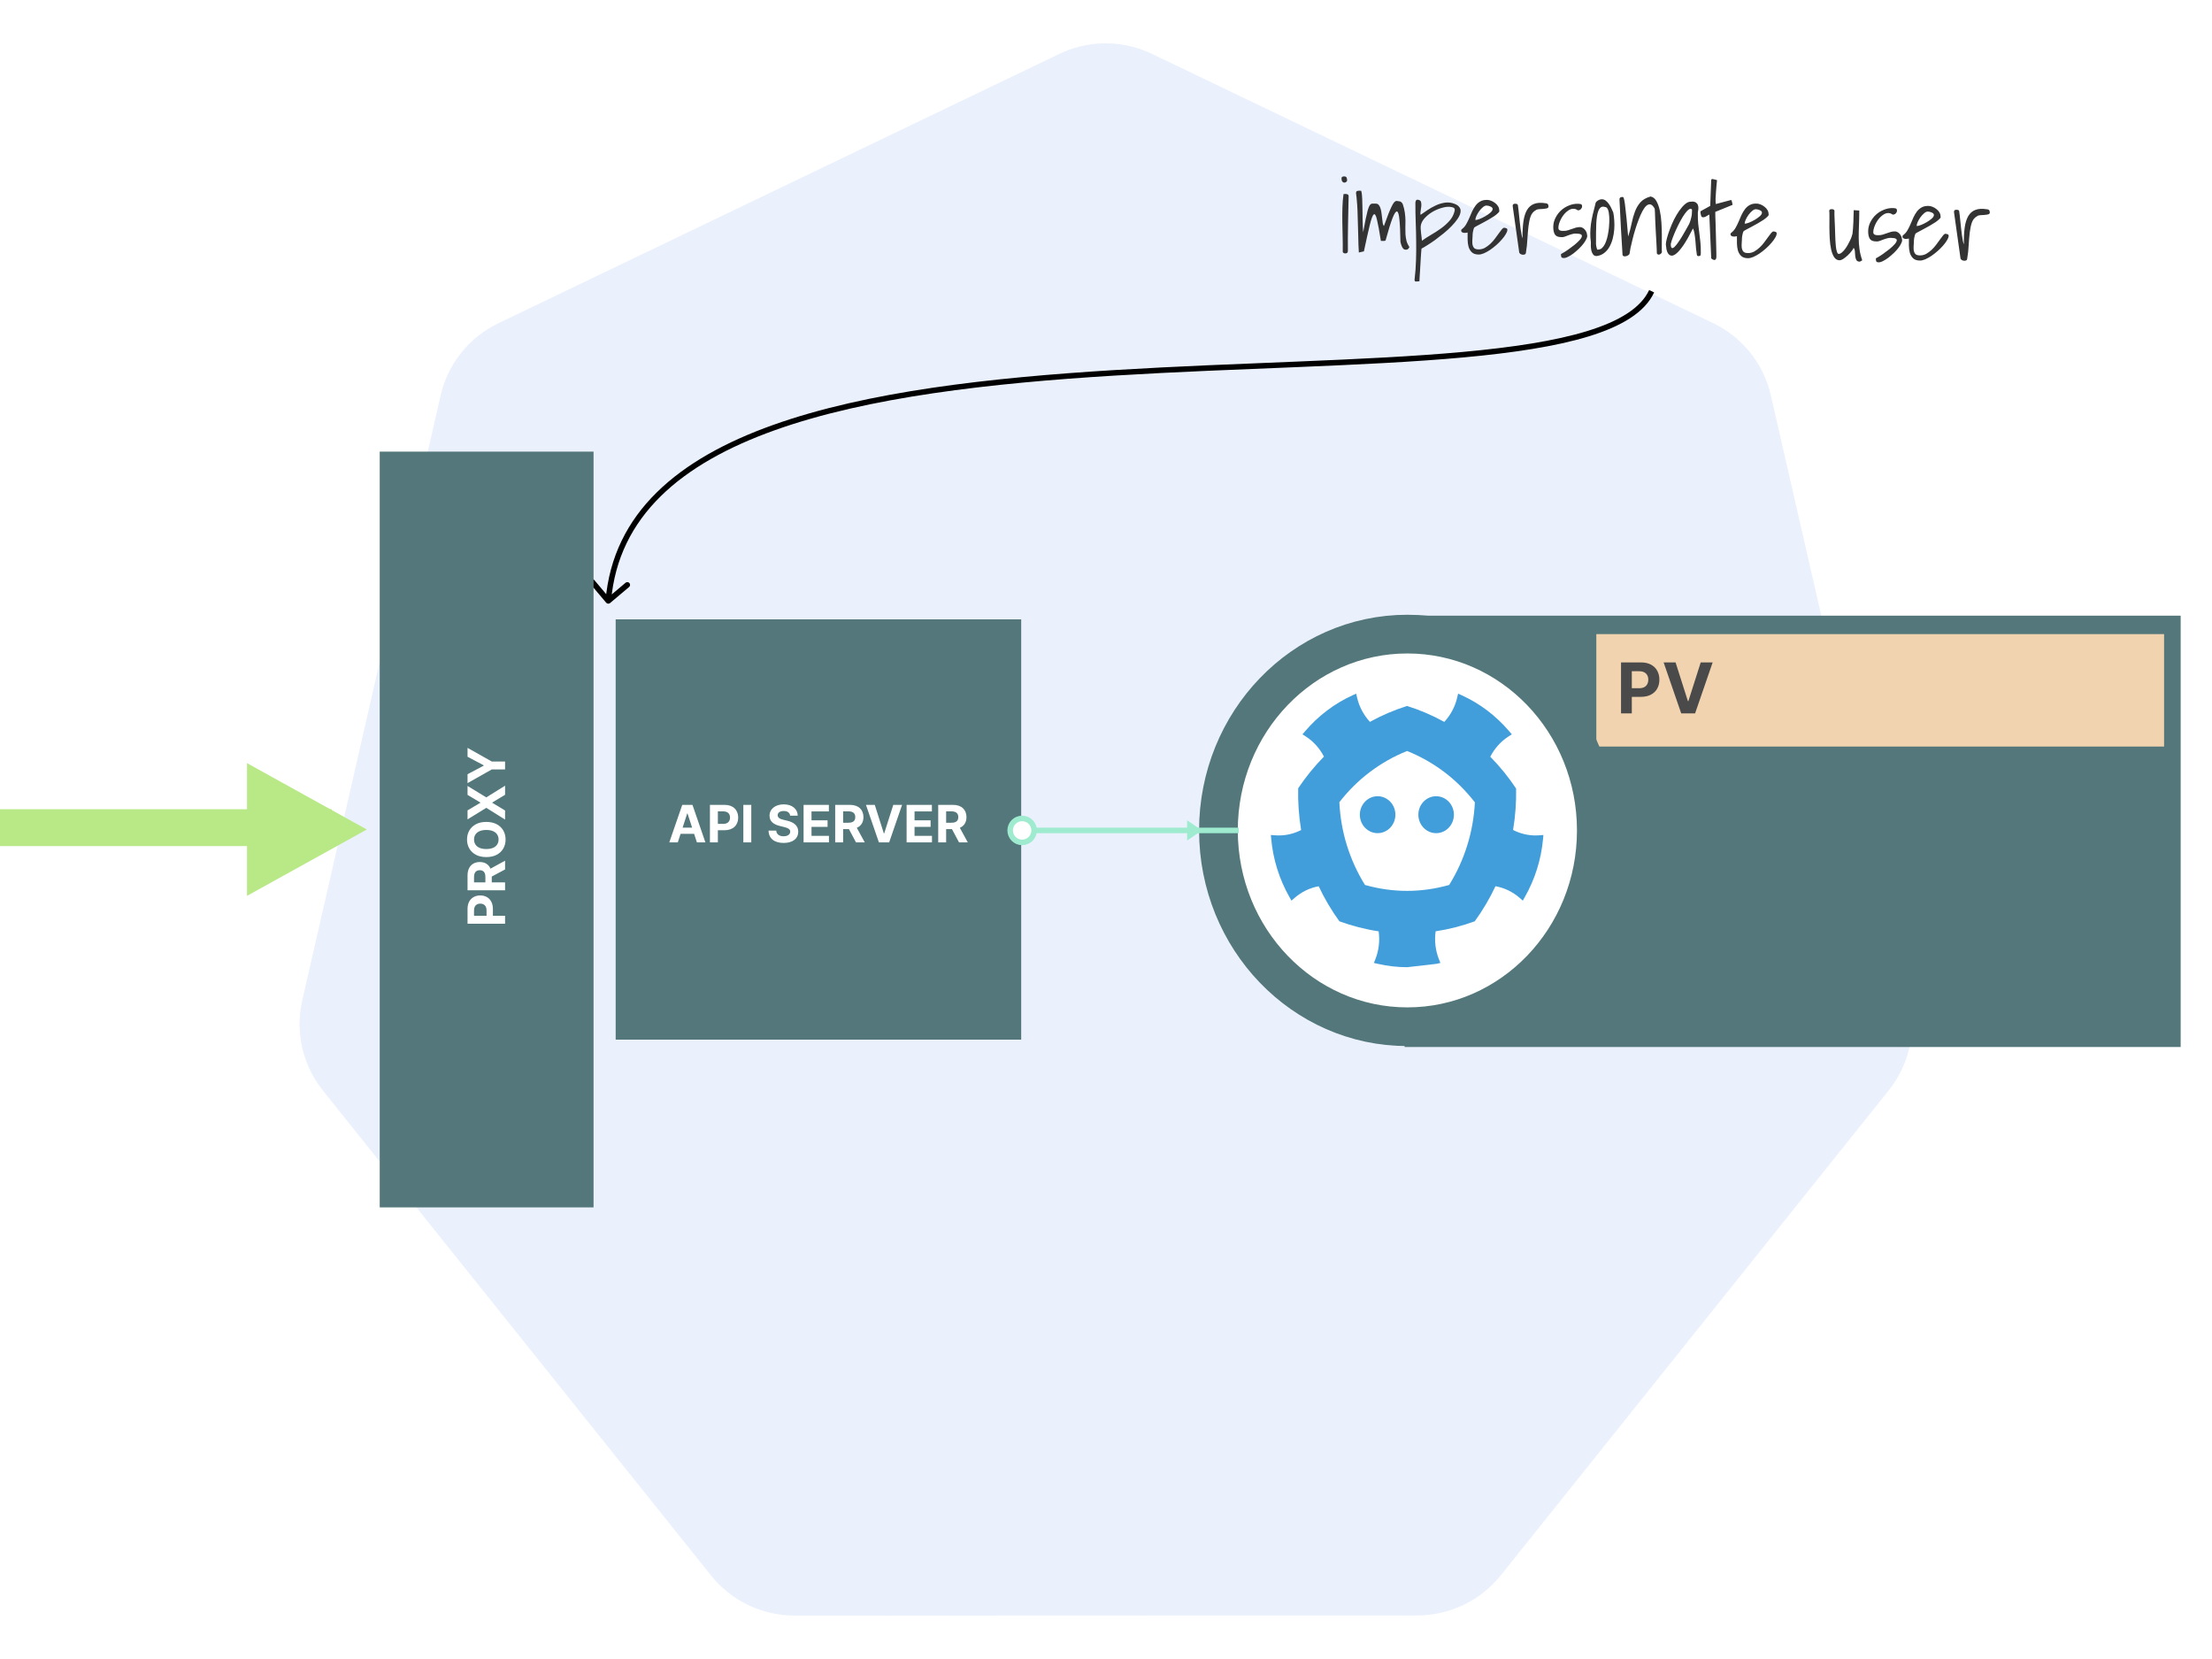
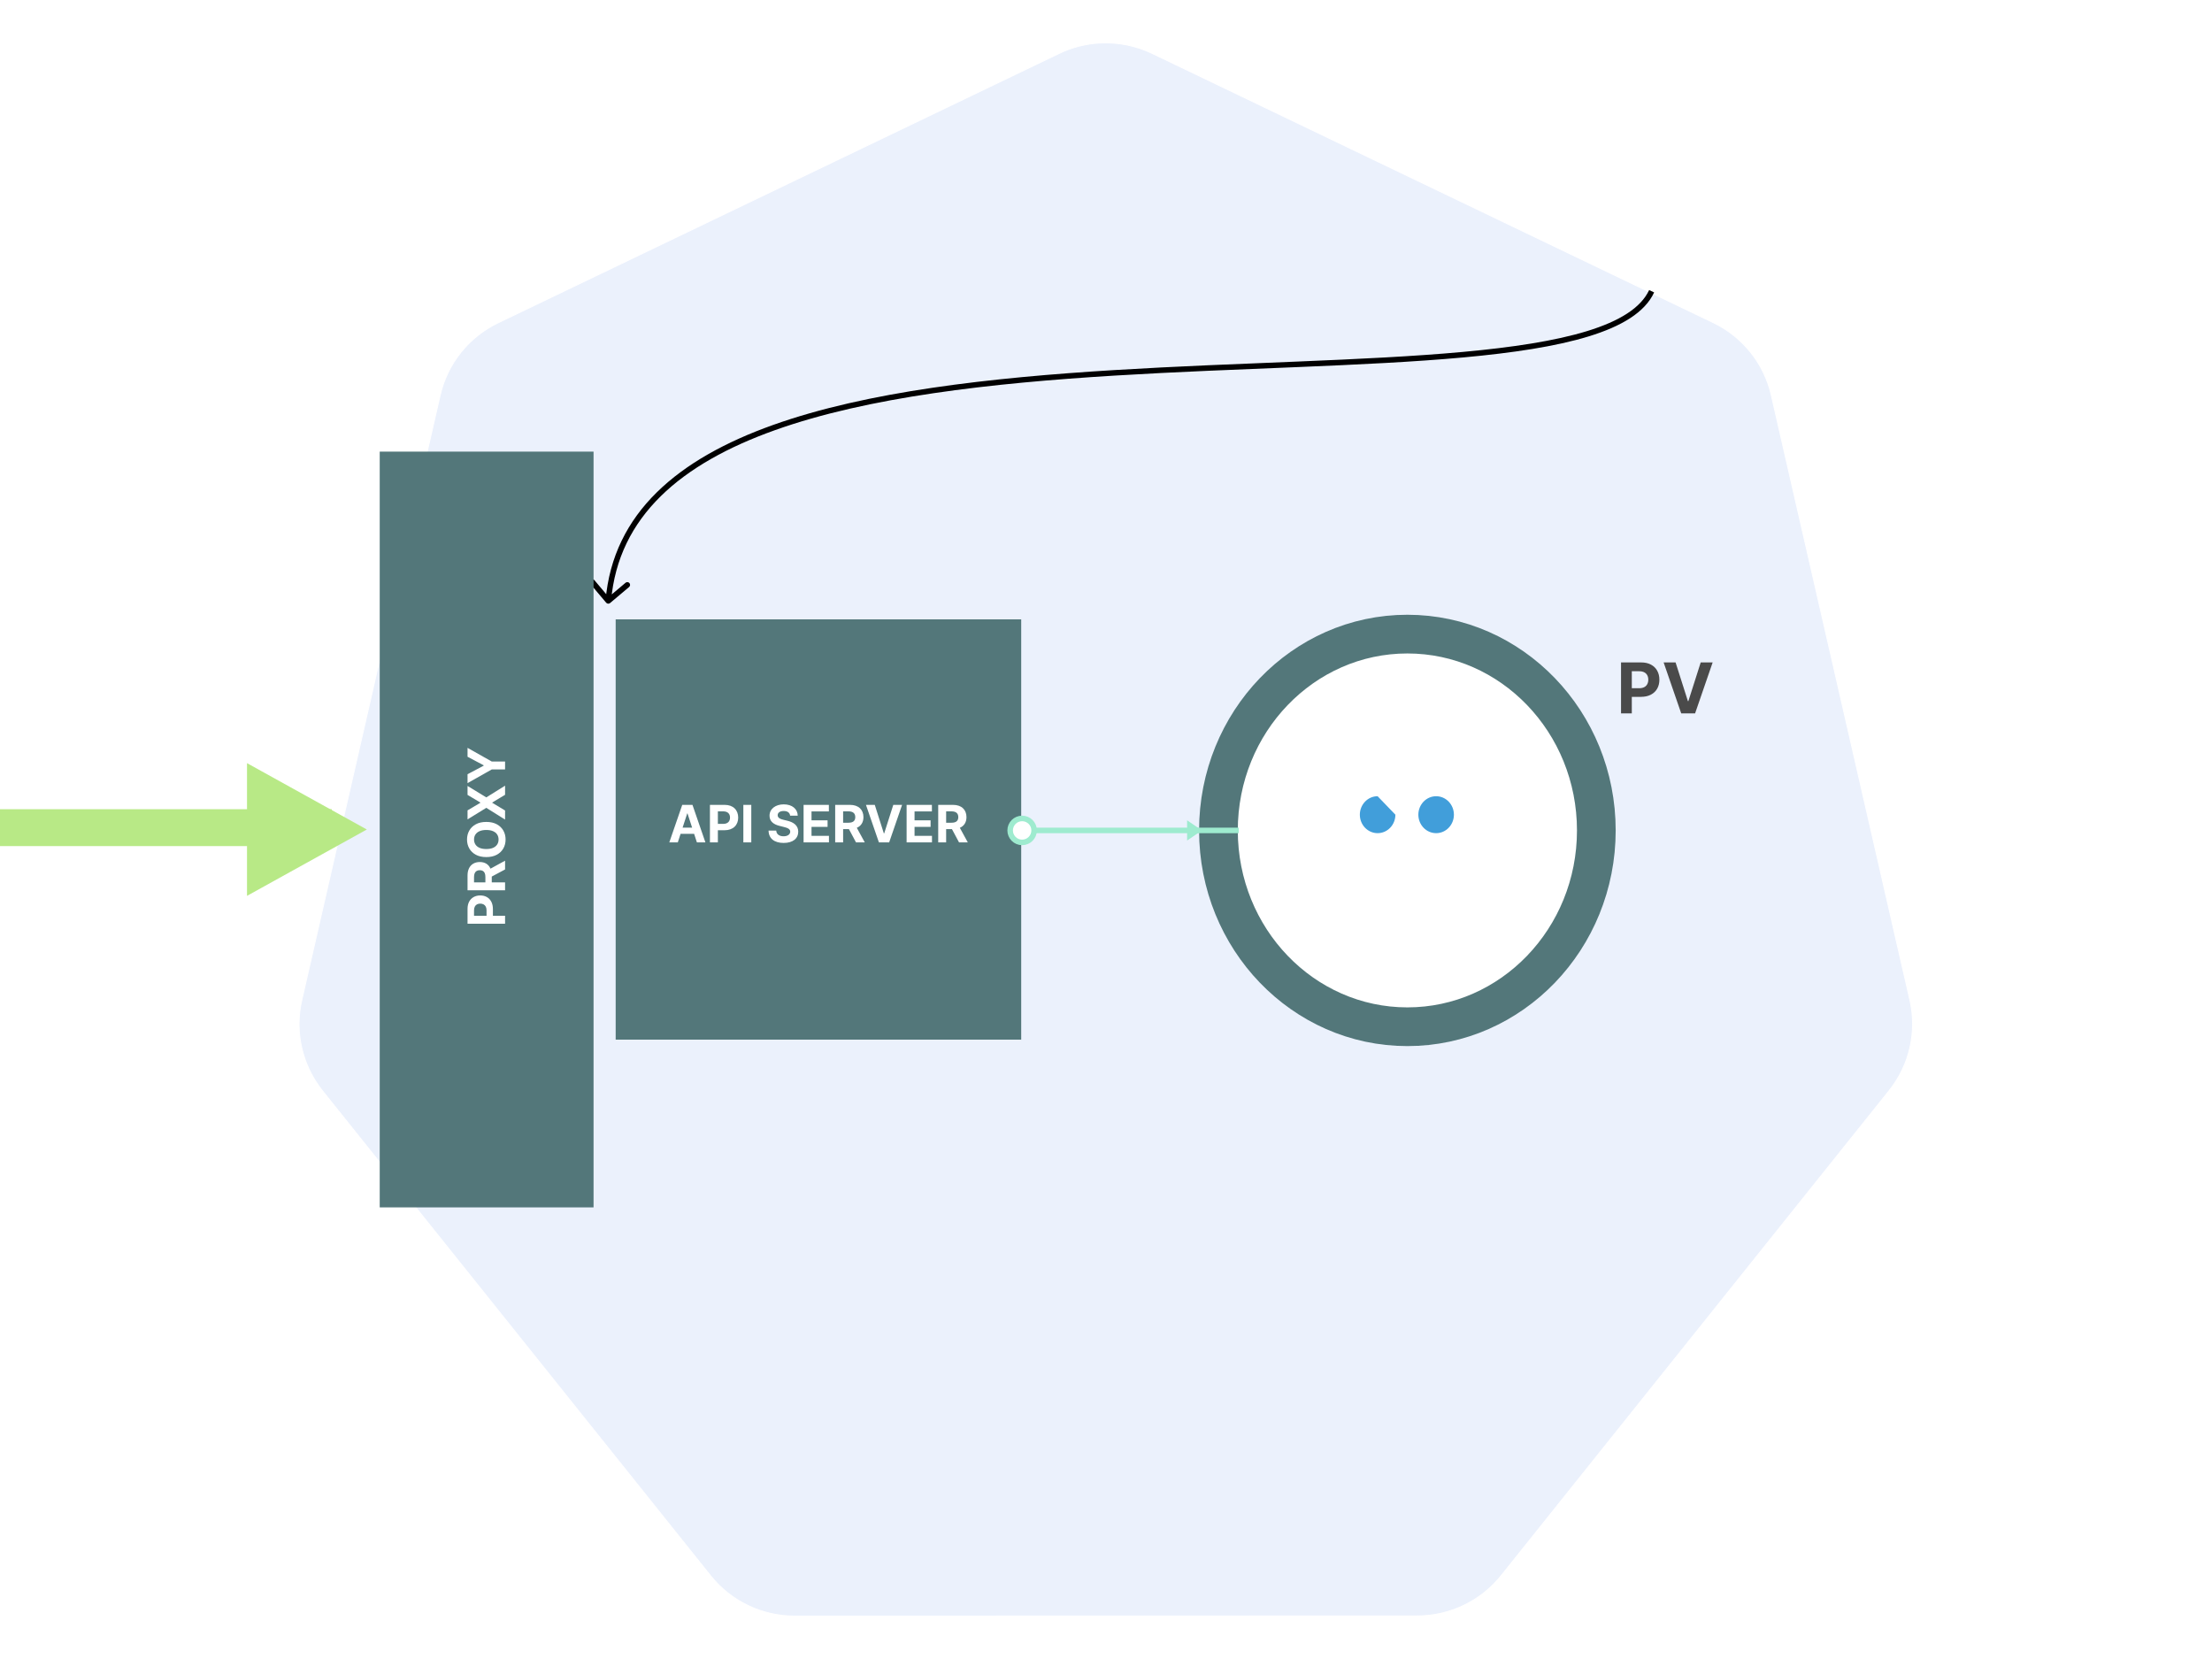
<svg xmlns="http://www.w3.org/2000/svg" width="1200" height="900" viewBox="0 0 1200 900" fill="none">
  <rect x="0" y="0" width="1200" height="900" fill="#808080" stroke="none" />
  <g id="807" clip-path="url(#clip0_3_5651)">
    <rect width="1200" height="900" fill="white" />
    <g id="Kubernetes background" opacity="0.1">
      <path id="path3055" d="M596.871 23.327C589.133 23.718 581.552 25.646 574.571 28.997L270.268 175.106C254.313 182.762 242.725 197.243 238.783 214.448L163.709 542.644C160.207 557.921 163.057 573.961 171.61 587.11C172.636 588.701 173.74 590.242 174.918 591.725L385.544 854.884C396.588 868.678 413.333 876.71 431.04 876.706L768.813 876.628C786.513 876.641 803.257 868.624 814.309 854.845L1024.86 591.647C1035.91 577.846 1040.05 559.78 1036.1 542.566L960.915 214.37C956.973 197.164 945.384 182.684 929.43 175.027L625.087 28.997C616.307 24.782 606.605 22.832 596.871 23.327Z" fill="#326CE5" stroke="white" stroke-width="0.5" />
    </g>
    <path id="Vector 531" d="M328.853 326.967C329.387 327.6 330.334 327.681 330.967 327.147L341.288 318.445C341.921 317.911 342.002 316.964 341.468 316.331C340.934 315.698 339.988 315.617 339.354 316.151L330.18 323.886L322.445 314.712C321.911 314.079 320.964 313.998 320.331 314.532C319.698 315.066 319.617 316.012 320.151 316.646L328.853 326.967ZM894.639 157.369C890.176 166.999 878.585 174.212 860.985 179.617C843.469 184.996 820.414 188.462 793.645 190.912C740.055 195.818 672.168 196.62 604.658 200.753C537.276 204.878 470.401 212.322 419.339 230.556C368.28 248.789 332.58 277.999 328.505 325.873L331.495 326.127C335.42 280.001 369.72 251.461 420.348 233.381C470.974 215.303 537.474 207.872 604.842 203.747C672.082 199.63 740.32 198.807 793.918 193.9C820.742 191.444 844.046 187.957 861.866 182.485C879.602 177.038 892.324 169.501 897.361 158.631L894.639 157.369Z" fill="black" />
    <rect id="Rectangle 243" x="206" y="245" width="116" height="410" fill="#53777A" />
    <path id="API SERVER" d="M274 501.107L253.636 501.107L253.636 493.073C253.636 491.528 253.931 490.213 254.521 489.126C255.105 488.038 255.917 487.21 256.957 486.64C257.991 486.063 259.185 485.775 260.537 485.775C261.889 485.775 263.082 486.066 264.116 486.65C265.151 487.233 265.956 488.078 266.533 489.185C267.109 490.286 267.398 491.618 267.398 493.182L267.398 498.303L263.947 498.303L263.947 493.878C263.947 493.05 263.805 492.367 263.52 491.83C263.228 491.287 262.827 490.882 262.317 490.617C261.8 490.345 261.206 490.209 260.537 490.209C259.861 490.209 259.271 490.345 258.767 490.617C258.257 490.882 257.862 491.287 257.584 491.83C257.299 492.374 257.156 493.063 257.156 493.898L257.156 496.802L274 496.802L274 501.107ZM274 482.978L253.636 482.978L253.636 474.944C253.636 473.406 253.911 472.094 254.462 471.007C255.005 469.913 255.777 469.081 256.778 468.511C257.773 467.934 258.943 467.646 260.288 467.646C261.641 467.646 262.804 467.937 263.778 468.521C264.746 469.104 265.489 469.949 266.006 471.056C266.523 472.157 266.781 473.489 266.781 475.053L266.781 480.433L263.321 480.433L263.321 475.749C263.321 474.927 263.208 474.245 262.983 473.701C262.758 473.158 262.42 472.753 261.969 472.488C261.518 472.216 260.958 472.08 260.288 472.08C259.612 472.08 259.042 472.216 258.578 472.488C258.114 472.753 257.763 473.161 257.524 473.711C257.279 474.255 257.156 474.941 257.156 475.769L257.156 478.673L274 478.673L274 482.978ZM264.733 471.981L274 466.92L274 471.673L264.733 476.624L264.733 471.981ZM263.818 445.89C266.039 445.89 267.928 446.311 269.486 447.153C271.044 447.988 272.233 449.128 273.055 450.573C273.871 452.012 274.278 453.629 274.278 455.426C274.278 457.235 273.867 458.859 273.045 460.298C272.223 461.736 271.034 462.873 269.476 463.708C267.918 464.543 266.032 464.961 263.818 464.961C261.598 464.961 259.708 464.543 258.151 463.708C256.593 462.873 255.406 461.736 254.591 460.298C253.769 458.859 253.358 457.235 253.358 455.426C253.358 453.629 253.769 452.012 254.591 450.573C255.406 449.128 256.593 447.988 258.151 447.153C259.708 446.311 261.598 445.89 263.818 445.89ZM263.818 450.255C262.38 450.255 261.167 450.471 260.179 450.901C259.191 451.326 258.442 451.926 257.932 452.701C257.421 453.477 257.166 454.385 257.166 455.426C257.166 456.466 257.421 457.374 257.932 458.15C258.442 458.926 259.191 459.529 260.179 459.96C261.167 460.384 262.38 460.596 263.818 460.596C265.257 460.596 266.47 460.384 267.457 459.96C268.445 459.529 269.194 458.926 269.705 458.15C270.215 457.374 270.47 456.466 270.47 455.426C270.47 454.385 270.215 453.477 269.705 452.701C269.194 451.926 268.445 451.326 267.457 450.901C266.47 450.471 265.257 450.255 263.818 450.255ZM253.636 439.621L260.577 435.514L260.577 435.355L253.636 431.229L253.636 426.367L263.818 432.581L274 426.227L274 431.179L267.05 435.355L267.05 435.514L274 439.691L274 444.622L263.818 438.249L253.636 444.503L253.636 439.621ZM253.636 424.835L253.636 420.013L262.406 415.369L262.406 415.171L253.636 410.527L253.636 405.705L266.801 413.132L274 413.132L274 417.408L266.801 417.408L253.636 424.835Z" fill="white" />
    <g id="Green arrow right">
      <path id="Triangle" fill-rule="evenodd" clip-rule="evenodd" d="M199 450L134 486V414L199 450Z" fill="#B8E986" />
      <path id="Rectangle" fill-rule="evenodd" clip-rule="evenodd" d="M-128 459V439H180V459H-128Z" fill="#B8E986" />
    </g>
    <g id="Group 3" clip-path="url(#clip1_3_5651)">
      <path id="Rectangle_2" fill-rule="evenodd" clip-rule="evenodd" d="M334 336H554V564H334V336Z" fill="#53777A" />
      <path id="API SERVER_2" d="M367.7 457L369.211 452.357H376.559L378.07 457H382.684L375.664 436.636H370.116L363.086 457H367.7ZM370.305 448.996L372.811 441.29H372.97L375.475 448.996H370.305ZM385.135 457H389.441V450.398H393.06C397.743 450.398 400.468 447.604 400.468 443.537C400.468 439.49 397.793 436.636 393.169 436.636H385.135V457ZM389.441 446.947V440.156H392.344C394.83 440.156 396.033 441.509 396.033 443.537C396.033 445.555 394.83 446.947 392.364 446.947H389.441ZM407.569 436.636H403.264V457H407.569V436.636ZM428.639 442.493H432.765C432.706 438.864 429.723 436.358 425.189 436.358C420.724 436.358 417.453 438.824 417.473 442.523C417.463 445.526 419.581 447.246 423.021 448.071L425.238 448.628C427.456 449.165 428.689 449.801 428.699 451.173C428.689 452.665 427.277 453.679 425.089 453.679C422.852 453.679 421.241 452.645 421.102 450.607H416.936C417.045 455.011 420.197 457.288 425.139 457.288C430.111 457.288 433.034 454.912 433.044 451.183C433.034 447.793 430.479 445.993 426.939 445.197L425.109 444.76C423.339 444.352 421.858 443.696 421.888 442.234C421.888 440.922 423.051 439.957 425.159 439.957C427.217 439.957 428.48 440.892 428.639 442.493ZM435.94 457H449.701V453.45H440.245V448.588H448.955V445.038H440.245V440.186H449.661V436.636H435.94V457ZM453.084 457H457.39V449.781H460.532L464.39 457H469.143L464.817 449.085C467.134 448.091 468.417 446.072 468.417 443.288C468.417 439.241 465.742 436.636 461.118 436.636H453.084V457ZM457.39 446.321V440.156H460.293C462.779 440.156 463.982 441.26 463.982 443.288C463.982 445.307 462.779 446.321 460.313 446.321H457.39ZM474.564 436.636H469.781L476.811 457H482.36L489.379 436.636H484.607L479.675 452.108H479.486L474.564 436.636ZM491.83 457H505.592V453.45H496.136V448.588H504.846V445.038H496.136V440.186H505.552V436.636H491.83V457ZM508.975 457H513.28V449.781H516.422L520.28 457H525.033L520.708 449.085C523.025 448.091 524.307 446.072 524.307 443.288C524.307 439.241 521.633 436.636 517.009 436.636H508.975V457ZM513.28 446.321V440.156H516.184C518.67 440.156 519.873 441.26 519.873 443.288C519.873 445.307 518.67 446.321 516.204 446.321H513.28Z" fill="white" />
    </g>
-     <rect id="Rectangle 4" x="762" y="334" width="421" height="234" fill="#53777A" />
-     <rect id="Rectangle 3" x="866" y="344" width="308" height="61" fill="#F1D4AF" />
    <path id="Deployment #1" d="M879.402 387V359.364H890.305C892.402 359.364 894.187 359.764 895.663 360.565C897.138 361.356 898.263 362.458 899.036 363.871C899.819 365.274 900.21 366.893 900.21 368.729C900.21 370.564 899.814 372.183 899.023 373.587C898.231 374.99 897.084 376.083 895.582 376.866C894.088 377.648 892.28 378.04 890.157 378.04H883.207V373.357H889.212C890.337 373.357 891.263 373.164 891.992 372.777C892.73 372.381 893.279 371.837 893.638 371.144C894.007 370.442 894.192 369.637 894.192 368.729C894.192 367.811 894.007 367.01 893.638 366.327C893.279 365.634 892.73 365.099 891.992 364.721C891.254 364.334 890.319 364.141 889.185 364.141H885.245V387H879.402ZM908.998 359.364L915.678 380.361H915.934L922.628 359.364H929.105L919.578 387H912.048L902.508 359.364H908.998Z" fill="#4A4A4A" />
    <g id="Group 2">
      <ellipse id="Oval" cx="763.5" cy="450.5" rx="102.5" ry="106.5" fill="white" stroke="#53777A" stroke-width="21" />
      <g id="Group">
-         <path id="Shape" d="M756.992 441.963C756.992 447.503 752.672 451.985 747.347 451.985C742.018 451.985 737.71 447.504 737.71 441.963C737.71 436.447 742.019 431.948 747.347 431.948C752.672 431.948 756.992 436.447 756.992 441.963Z" fill="#419EDA" />
+         <path id="Shape" d="M756.992 441.963C756.992 447.503 752.672 451.985 747.347 451.985C742.018 451.985 737.71 447.504 737.71 441.963C737.71 436.447 742.019 431.948 747.347 431.948Z" fill="#419EDA" />
        <path id="Shape_2" d="M769.452 441.965C769.452 447.505 773.773 451.987 779.098 451.987C784.421 451.987 788.737 447.506 788.737 441.965C788.737 436.447 784.421 431.948 779.098 431.948C773.773 431.948 769.452 436.447 769.452 441.965Z" fill="#419EDA" />
-         <path id="Shape_3" fill-rule="evenodd" clip-rule="evenodd" d="M833.068 453.232C833.81 453.232 834.507 453.204 835.202 453.143L837.289 452.976L837.09 455.176C836.065 466.306 832.734 476.908 827.189 486.688L826.114 488.589L824.492 487.161C820.709 483.838 816.141 481.643 811.295 480.764C808.106 487.537 804.329 493.897 800.044 499.803C793.238 502.277 786.147 504.126 778.825 505.23C778.121 510.281 778.682 515.512 780.594 520.342L781.405 522.393L779.323 522.868L763.37 524.705C758.109 524.705 752.737 524.085 747.412 522.868L745.332 522.393L746.141 520.346C748.058 515.516 748.62 510.292 747.915 505.241C740.565 504.138 733.447 502.285 726.616 499.803C722.335 493.902 718.561 487.546 715.377 480.782C710.547 481.666 706.004 483.86 702.245 487.173L700.623 488.604L699.542 486.698C694.007 476.93 690.675 466.327 689.635 455.179L689.436 452.976L691.56 453.144C692.241 453.203 692.943 453.231 693.693 453.231C697.965 453.231 702.114 452.195 705.859 450.294C704.6 442.721 704.094 435.141 704.253 427.647C708.331 421.542 712.989 415.774 718.238 410.463C715.958 406.038 712.591 402.232 708.389 399.528L706.581 398.365L707.995 396.709C715.143 388.334 724.053 381.583 733.762 377.188L735.715 376.306L736.217 378.458C737.384 383.463 739.829 387.979 743.18 391.607C749.644 388.041 756.388 385.163 763.338 382.982C770.305 385.168 777.06 388.054 783.527 391.626C786.892 387.993 789.343 383.465 790.515 378.447L791.013 376.293L792.974 377.18C802.806 381.64 811.478 388.213 818.744 396.714L820.155 398.366L818.345 399.529C814.13 402.244 810.753 406.072 808.469 410.522C813.734 415.853 818.398 421.64 822.479 427.773C822.618 435.27 822.085 442.795 820.832 450.265C824.596 452.184 828.768 453.232 833.068 453.232ZM763.338 483.294C770.957 483.294 778.622 482.218 786.17 480.085C790.321 473.393 793.608 466.203 795.96 458.658C798.312 451.159 799.703 443.335 800.121 435.278C795.219 428.972 789.647 423.439 783.494 418.793C777.279 414.106 770.516 410.287 763.338 407.409C756.148 410.286 749.372 414.111 743.144 418.818C737.014 423.439 731.466 428.929 726.588 435.196C726.987 443.299 728.361 451.168 730.709 458.68C733.067 466.226 736.344 473.394 740.488 480.085C748.042 482.218 755.698 483.294 763.338 483.294Z" fill="#419EDA" />
      </g>
    </g>
    <g id="I arrow">
      <path id="Line" d="M554 449H669.577H672V452H554V449Z" fill="#9EEBCF" />
      <circle id="Base" cx="554.5" cy="450.5" r="6.5" fill="white" stroke="#9EEBCF" stroke-width="3" />
      <path id="Tip" d="M652 450.5L644 456V445L652 450.5Z" fill="#9EEBCF" />
    </g>
-     <path id="impersonate user" d="M728.435 135.933C728.467 133.563 728.446 131.065 728.373 128.439C728.336 125.813 728.28 123.169 728.207 120.507C728.171 117.808 728.189 115.165 728.261 112.577C728.333 109.989 728.53 107.567 728.852 105.311C728.926 105.275 729.09 105.259 729.345 105.263C729.637 105.23 729.838 105.215 729.947 105.216C730.458 105.223 730.857 105.32 731.147 105.506C731.473 105.656 731.632 106.005 731.625 106.552C731.595 108.703 731.545 111.054 731.474 113.605C731.439 116.12 731.386 118.69 731.314 121.315C731.279 123.903 731.243 126.473 731.209 129.025C731.174 131.577 731.179 133.892 731.223 135.971C731.251 136.591 731.118 136.99 730.824 137.169C730.566 137.384 730.236 137.489 729.835 137.483C729.398 137.477 729.035 137.363 728.746 137.14C728.457 136.954 728.353 136.552 728.435 135.933ZM727.765 96.764C727.771 96.326 727.921 96.037 728.215 95.895C728.508 95.753 728.838 95.685 729.202 95.69C729.931 95.7 730.384 95.943 730.559 96.419C730.735 96.896 730.819 97.444 730.81 98.063C730.586 98.461 730.309 98.749 729.978 98.927C729.648 99.068 729.301 99.1 728.938 99.022C728.611 98.909 728.323 98.668 728.073 98.299C727.859 97.932 727.756 97.42 727.765 96.764ZM737.171 136.982C737.076 135.96 737.003 134.573 736.954 132.822C736.905 131.071 736.858 129.175 736.813 127.132C736.769 125.053 736.707 122.901 736.628 120.676C736.585 118.451 736.523 116.336 736.441 114.329C736.359 112.323 736.238 110.498 736.078 108.855C735.954 107.212 735.808 105.898 735.639 104.911C735.649 104.182 735.819 103.765 736.149 103.66C736.479 103.519 736.899 103.452 737.409 103.459C737.482 103.46 737.646 103.462 737.902 103.465C738.157 103.469 738.339 103.489 738.448 103.527C738.761 104.626 738.942 106.05 738.991 107.801C739.077 109.516 739.124 111.394 739.133 113.436C739.178 115.479 739.204 117.594 739.21 119.781C739.254 121.97 739.353 124.049 739.508 126.021C740.058 123.148 740.51 120.765 740.864 118.874C741.254 116.984 741.603 115.475 741.91 114.349C742.254 113.187 742.557 112.334 742.82 111.791C743.119 111.212 743.434 110.833 743.765 110.655C744.132 110.478 744.516 110.41 744.916 110.452C745.354 110.458 745.864 110.465 746.447 110.473C747.104 110.482 747.629 110.744 748.023 111.26C748.453 111.777 748.772 112.437 748.98 113.242C749.224 114.048 749.395 114.925 749.491 115.874C749.624 116.824 749.739 117.756 749.836 118.668C749.933 119.545 750.032 120.348 750.131 121.079C750.267 121.81 750.479 122.323 750.767 122.619C751.715 119.934 752.529 117.739 753.208 116.034C753.888 114.33 754.471 112.989 754.958 112.011C755.446 110.997 755.876 110.273 756.246 109.841C756.617 109.408 756.948 109.158 757.241 109.089C757.534 108.983 757.789 108.969 758.007 109.045C758.261 109.121 758.516 109.161 758.771 109.164C759.755 109.178 760.496 109.698 760.992 110.726C761.553 112.375 761.933 113.948 762.131 115.445C762.33 116.906 762.438 118.33 762.456 119.716C762.474 121.065 762.456 122.359 762.403 123.598C762.386 124.838 762.406 126.041 762.463 127.209C762.556 128.377 762.741 129.528 763.017 130.662C763.33 131.796 763.862 132.916 764.612 134.02C764.313 134.599 764.016 134.996 763.721 135.211C763.427 135.389 763.025 135.475 762.514 135.468C762.077 135.462 761.696 135.311 761.372 135.015C761.048 134.682 760.78 134.296 760.567 133.855C760.355 133.378 760.179 132.902 760.04 132.426C759.937 131.951 759.833 131.53 759.729 131.164C759.654 125.949 759.472 121.954 759.181 119.179C758.928 116.368 758.493 114.885 757.875 114.731C757.257 114.577 756.438 115.787 755.419 118.362C754.436 120.901 753.197 124.895 751.7 130.343C751.589 130.524 751.423 130.631 751.204 130.665C750.985 130.698 750.747 130.713 750.492 130.71C750.273 130.707 750.037 130.704 749.781 130.7C749.563 130.661 749.344 130.658 749.125 130.691C748.287 125.32 747.574 121.463 746.986 119.122C746.435 116.744 745.846 115.825 745.219 116.363C744.591 116.901 743.872 118.861 743.06 122.24C742.249 125.584 741.2 130.291 739.914 136.363L737.171 136.982ZM767.376 151.942C767.829 148.12 768.098 144.477 768.181 141.014C768.301 137.589 768.329 134.198 768.265 130.843C768.238 127.488 768.157 124.096 768.021 120.667C767.886 117.237 767.826 113.609 767.842 109.78C767.958 109.271 768.091 108.89 768.24 108.637C768.426 108.348 768.883 108.281 769.61 108.437C770.373 108.63 770.823 109.074 770.959 109.768C771.096 110.426 771.122 111.174 771.038 112.012C770.954 112.849 770.833 113.686 770.676 114.523C770.518 115.359 770.509 116.033 770.648 116.546C771.826 115.723 773.078 114.865 774.402 113.972C775.727 113.078 777.105 112.295 778.536 111.622C779.968 110.912 781.452 110.403 782.987 110.096C784.523 109.753 786.055 109.755 787.581 110.104C789.471 110.567 790.774 111.242 791.492 112.126C792.246 112.975 792.524 113.964 792.326 115.091C792.165 116.183 791.638 117.397 790.745 118.734C789.852 120.035 788.759 121.35 787.464 122.682C786.17 124.013 784.73 125.325 783.145 126.616C781.559 127.907 780.012 129.107 778.502 130.217C776.992 131.29 775.575 132.237 774.251 133.057C772.964 133.878 771.935 134.484 771.164 134.875C771.121 135.312 771.057 136.004 770.971 136.951C770.923 137.861 770.854 138.9 770.765 140.065C770.713 141.231 770.641 142.452 770.551 143.727C770.497 145.002 770.426 146.223 770.337 147.388C770.285 148.554 770.216 149.592 770.13 150.503C770.081 151.414 770.054 152.088 770.048 152.525C769.975 152.561 769.847 152.595 769.664 152.629C769.481 152.663 769.262 152.679 769.007 152.675C768.751 152.708 768.514 152.723 768.295 152.72C768.076 152.754 767.93 152.752 767.858 152.714C767.748 152.713 767.641 152.602 767.534 152.382C767.427 152.198 767.375 152.051 767.376 151.942ZM770.847 122.018C770.731 122.527 770.685 123.164 770.712 123.93C770.774 124.66 770.837 125.445 770.898 126.284C770.997 127.088 771.095 127.873 771.194 128.64C771.293 129.407 771.357 130.065 771.386 130.612C772.786 129.574 774.404 128.52 776.242 127.451C778.116 126.383 779.919 125.222 781.649 123.97C783.417 122.718 784.985 121.317 786.356 119.768C787.726 118.219 788.643 116.463 789.107 114.5C789.264 113.737 789.198 113.225 788.91 112.966C788.658 112.671 788.205 112.464 787.551 112.346C786.169 112.036 784.582 112.123 782.789 112.609C780.996 113.059 779.255 113.746 777.565 114.671C775.912 115.597 774.456 116.707 773.199 118.003C771.941 119.298 771.158 120.636 770.847 122.018ZM796.168 126.137C795.985 126.171 795.711 126.222 795.346 126.29C794.98 126.358 794.597 126.371 794.197 126.329C793.796 126.287 793.451 126.173 793.162 125.986C792.837 125.8 792.677 125.488 792.683 125.05C792.686 124.795 792.743 124.613 792.854 124.506C792.965 124.398 793.15 124.236 793.408 124.021C794.219 123.376 794.905 122.546 795.465 121.533C796.063 120.484 796.607 119.379 797.097 118.219C797.587 117.023 798.095 115.844 798.621 114.685C799.185 113.489 799.819 112.422 800.525 111.484C801.23 110.546 802.097 109.792 803.126 109.222C804.155 108.653 805.416 108.397 806.91 108.454C807.53 108.462 808.221 108.617 808.982 108.919C809.744 109.221 810.449 109.632 811.098 110.151C811.748 110.634 812.287 111.225 812.715 111.924C813.143 112.622 813.351 113.391 813.34 114.229C813.518 114.523 813.33 114.94 812.776 115.479C812.258 116.019 811.539 116.611 810.619 117.255C809.699 117.862 808.651 118.504 807.475 119.181C806.336 119.822 805.234 120.427 804.169 120.995C803.104 121.564 802.167 122.062 801.359 122.489C800.551 122.915 800.018 123.236 799.76 123.451C799.573 123.813 799.421 124.23 799.305 124.703C799.189 125.175 799.092 125.63 799.013 126.066C798.971 126.467 798.93 126.849 798.888 127.213C798.884 127.541 798.88 127.796 798.878 127.979C798.868 128.671 798.821 129.436 798.737 130.274C798.689 131.112 798.715 131.914 798.814 132.681C798.949 133.412 799.251 134.036 799.718 134.553C800.185 135.034 800.984 135.281 802.114 135.297C803.317 135.313 804.451 135.037 805.516 134.468C806.582 133.863 807.576 133.129 808.5 132.266C809.423 131.404 810.256 130.467 810.999 129.457C811.779 128.446 812.466 127.508 813.061 126.641C813.693 125.738 814.25 124.998 814.732 124.421C815.214 123.844 815.619 123.558 815.947 123.563C816.312 123.568 816.694 123.646 817.093 123.797C817.529 123.912 817.743 124.207 817.737 124.681C817.728 125.337 817.444 126.117 816.885 127.021C816.362 127.925 815.656 128.882 814.767 129.891C813.915 130.9 812.917 131.907 811.773 132.913C810.665 133.882 809.541 134.76 808.4 135.547C807.26 136.297 806.139 136.92 805.039 137.415C803.939 137.874 802.969 138.098 802.131 138.086C800.49 138.064 799.256 137.646 798.429 136.833C797.601 136.019 797.013 135.009 796.665 133.801C796.354 132.593 796.189 131.315 796.171 129.965C796.19 128.58 796.189 127.304 796.168 126.137ZM806.431 111.51C805.811 111.501 805.151 111.802 804.45 112.413C803.749 112.986 803.083 113.707 802.451 114.573C801.857 115.403 801.353 116.272 800.939 117.178C800.563 118.048 800.371 118.774 800.363 119.357C800.909 119.365 801.696 119.175 802.722 118.788C803.785 118.365 804.831 117.851 805.861 117.245C806.89 116.639 807.792 115.995 808.567 115.313C809.342 114.63 809.734 113.98 809.742 113.36C809.747 113.032 809.623 112.757 809.37 112.534C809.118 112.312 808.811 112.126 808.448 111.975C808.122 111.825 807.777 111.71 807.414 111.633C807.05 111.555 806.723 111.514 806.431 111.51ZM820.646 111.922L820.651 111.485C820.656 111.12 820.788 110.867 821.045 110.725C821.338 110.583 821.667 110.514 822.032 110.519C822.324 110.523 822.597 110.563 822.851 110.64C823.105 110.68 823.303 110.883 823.444 111.25C823.546 111.798 823.645 112.565 823.741 113.551C823.837 114.5 823.95 115.559 824.08 116.727C824.21 117.896 824.339 119.137 824.467 120.452C824.632 121.73 824.779 122.954 824.909 124.122C825.076 125.255 825.244 126.278 825.414 127.192C825.584 128.106 825.775 128.801 825.987 129.278C825.926 125.777 826.076 122.753 826.439 120.205C826.803 117.621 827.451 115.534 828.384 113.942C829.355 112.315 830.646 111.202 832.258 110.604C833.908 109.97 835.951 109.852 838.389 110.25C839.519 110.266 840.076 110.875 840.059 112.078C840.053 112.552 839.738 112.876 839.116 113.049C838.495 113.187 837.8 113.287 837.034 113.349C836.268 113.375 835.52 113.42 834.79 113.483C834.06 113.546 833.528 113.721 833.196 114.008C831.874 114.719 830.929 115.836 830.361 117.36C829.83 118.884 829.441 120.684 829.194 122.759C828.947 124.834 828.752 127.11 828.609 129.587C828.502 132.029 828.231 134.541 827.795 137.124C827.79 137.488 827.64 137.76 827.346 137.938C827.052 138.116 826.686 138.203 826.249 138.197C825.848 138.191 825.448 138.094 825.049 137.907C824.687 137.719 824.399 137.442 824.186 137.075L820.646 111.922ZM846.818 137.821C846.818 137.857 847.204 137.644 847.976 137.18C848.784 136.717 849.722 136.11 850.79 135.359C851.894 134.572 853.018 133.73 854.16 132.834C855.303 131.902 856.245 131.022 856.986 130.193C857.726 129.365 858.119 128.659 858.163 128.076C858.244 127.457 857.758 127.05 856.703 126.853C855.393 126.653 854.281 126.656 853.367 126.862C852.489 127.069 851.683 127.313 850.95 127.595C850.217 127.877 849.521 128.141 848.861 128.387C848.238 128.633 847.544 128.715 846.779 128.632C845.175 128.61 844.07 128.103 843.464 127.11C842.895 126.081 842.622 124.71 842.645 122.997C842.668 121.283 843.073 119.666 843.86 118.146C844.647 116.589 845.649 115.253 846.868 114.14C848.086 113.026 849.484 112.152 851.06 111.517C852.637 110.845 854.246 110.521 855.886 110.543C856.543 110.552 857.107 110.615 857.579 110.731C858.052 110.846 858.283 111.269 858.273 111.998C858.266 112.508 858.041 112.997 857.597 113.465C857.153 113.897 856.658 114.109 856.111 114.101C856.075 114.101 855.984 114.082 855.839 114.043C855.694 113.968 855.549 113.875 855.405 113.764C855.261 113.652 855.116 113.577 854.97 113.539C854.826 113.464 854.735 113.426 854.698 113.426C853.536 113.082 852.404 113.231 851.301 113.872C850.199 114.513 849.202 115.393 848.312 116.511C847.459 117.593 846.768 118.787 846.24 120.092C845.712 121.361 845.441 122.506 845.427 123.527C845.422 123.928 845.49 124.257 845.632 124.514C845.812 124.735 846.028 124.902 846.282 125.015C846.572 125.129 846.881 125.206 847.208 125.247C847.573 125.252 847.938 125.257 848.302 125.262C849.031 125.272 849.762 125.172 850.494 124.963C851.262 124.755 851.995 124.51 852.692 124.228C853.425 123.946 854.157 123.701 854.889 123.492C855.658 123.284 856.443 123.185 857.245 123.196C857.61 123.201 858.009 123.316 858.444 123.54C858.879 123.729 859.276 124.026 859.635 124.432C859.994 124.801 860.298 125.243 860.547 125.757C860.795 126.234 860.934 126.765 860.962 127.349C861.174 127.862 861.092 128.535 860.716 129.369C860.377 130.203 859.854 131.089 859.148 132.027C858.443 132.966 857.591 133.92 856.593 134.891C855.596 135.826 854.6 136.687 853.605 137.476C852.61 138.228 851.636 138.834 850.681 139.295C849.727 139.793 848.921 140.019 848.266 139.973C847.536 139.964 847.102 139.739 846.962 139.299C846.859 138.86 846.811 138.368 846.818 137.821ZM863.041 131.369C862.808 129.689 862.703 128.065 862.724 126.497C862.746 124.893 862.859 123.272 863.064 121.634C863.305 119.997 863.62 118.306 864.008 116.561C864.434 114.78 864.915 112.872 865.454 110.838C865.459 110.437 865.573 110.074 865.797 109.749C866.02 109.387 866.316 109.1 866.683 108.886C867.051 108.636 867.437 108.44 867.84 108.3C868.243 108.16 868.627 108.092 868.991 108.097C869.793 108.108 870.519 108.373 871.168 108.892C871.817 109.412 872.392 110.039 872.893 110.775C873.429 111.512 873.874 112.302 874.228 113.145C874.618 113.953 874.936 114.65 875.184 115.237C875.458 116.517 875.638 117.977 875.725 119.619C875.849 121.225 875.845 122.866 875.713 124.542C875.581 126.217 875.303 127.872 874.88 129.507C874.457 131.106 873.871 132.575 873.124 133.913C872.376 135.252 871.413 136.369 870.234 137.265C869.092 138.161 867.735 138.708 866.165 138.905C865.326 138.893 864.692 138.611 864.262 138.059C863.832 137.469 863.514 136.772 863.306 135.967C863.135 135.126 863.037 134.286 863.012 133.447C863.024 132.609 863.033 131.916 863.041 131.369ZM865.832 131.243C865.827 131.608 865.822 131.954 865.817 132.282C865.849 132.611 865.881 132.94 865.913 133.268C865.982 133.561 866.051 133.89 866.119 134.255C866.224 134.585 866.346 134.97 866.486 135.409L866.814 135.413C867.689 135.425 868.44 135.144 869.068 134.569C869.695 133.994 870.234 133.254 870.684 132.349C871.135 131.407 871.513 130.373 871.82 129.247C872.128 128.084 872.362 126.957 872.523 125.865C872.72 124.738 872.844 123.7 872.893 122.753C872.98 121.77 873.027 120.986 873.035 120.403L873.05 119.309C873.056 118.836 873.045 118.307 873.017 117.723C872.989 117.103 872.924 116.482 872.823 115.861C872.759 115.204 872.64 114.619 872.464 114.106C872.289 113.556 872.058 113.116 871.771 112.784C871.484 112.452 871.104 112.282 870.63 112.276C869.831 112.01 869.138 112.055 868.55 112.412C867.998 112.769 867.534 113.382 867.157 114.252C866.818 115.086 866.548 116.122 866.349 117.359C866.15 118.596 866.022 119.961 865.965 121.455C865.908 122.949 865.868 124.535 865.845 126.212C865.859 127.889 865.854 129.566 865.832 131.243ZM880.228 138.386C879.894 133.459 879.596 128.532 879.335 123.607C879.111 118.645 878.853 113.5 878.561 108.173C878.573 107.298 879.053 106.867 880.001 106.88L880.438 106.886C880.548 106.887 880.673 107.035 880.815 107.328C880.957 107.622 881.096 108.171 881.23 108.975C881.402 109.743 881.568 110.93 881.729 112.537C881.926 114.107 882.153 116.17 882.41 118.726C882.667 121.282 882.951 124.476 883.264 128.309C884.063 125.84 884.698 123.443 885.167 121.115C885.636 118.788 886.23 116.682 886.948 114.795C887.667 112.873 888.657 111.191 889.916 109.75C891.212 108.309 893.049 107.258 895.428 106.598C896.738 106.834 897.784 107.651 898.567 109.047C899.351 110.407 899.966 112.092 900.412 114.104C900.859 116.115 901.157 118.307 901.307 120.679C901.458 123.015 901.536 125.258 901.543 127.41C901.551 129.561 901.542 131.493 901.519 133.207C901.496 134.884 901.516 136.087 901.579 136.817C901.466 137.107 901.298 137.36 901.077 137.576C900.855 137.792 900.597 137.952 900.304 138.058C900.048 138.127 899.793 138.142 899.538 138.102C899.284 138.026 899.05 137.822 898.835 137.491C898.841 137.09 898.816 136.269 898.76 135.029C898.704 133.788 898.632 132.347 898.545 130.705C898.459 129.027 898.355 127.257 898.235 125.396C898.151 123.498 898.066 121.729 897.979 120.087C897.929 118.409 897.876 116.95 897.82 115.709C897.764 114.469 897.72 113.648 897.689 113.246C896.942 111.887 896.187 111.111 895.424 110.918C894.697 110.726 893.947 110.953 893.172 111.599C892.434 112.245 891.71 113.238 890.999 114.577C890.288 115.917 889.611 117.439 888.967 119.144C888.325 120.812 887.717 122.572 887.145 124.424C886.573 126.276 886.075 128.074 885.65 129.818C885.225 131.526 884.858 133.089 884.547 134.507C884.273 135.889 884.094 136.962 884.01 137.726C883.898 137.98 883.657 138.232 883.289 138.482C882.958 138.696 882.591 138.855 882.189 138.959C881.823 139.064 881.44 139.095 881.039 139.053C880.675 138.975 880.405 138.753 880.228 138.386ZM920.538 138.224C920.369 137.274 920.22 136.142 920.092 134.827C920.001 133.477 919.892 132.126 919.765 130.776C919.638 129.388 919.473 128.092 919.271 126.886C919.105 125.68 918.827 124.692 918.436 123.921C916.525 127.687 914.844 130.654 913.393 132.822C911.942 134.953 910.663 136.485 909.556 137.418C908.487 138.315 907.587 138.741 906.859 138.694C906.13 138.648 905.533 138.311 905.068 137.685C904.602 137.059 904.267 136.271 904.061 135.32C903.892 134.333 903.777 133.42 903.715 132.58C903.726 131.778 903.924 130.651 904.308 129.198C904.693 127.744 905.207 126.165 905.85 124.46C906.493 122.719 907.246 120.961 908.109 119.186C909.009 117.412 909.96 115.802 910.964 114.357C911.969 112.912 913.006 111.723 914.076 110.79C915.146 109.857 916.21 109.397 917.267 109.411C918.838 109.178 919.982 109.54 920.698 110.497C921.451 111.419 921.575 112.971 921.072 115.151C921.039 117.557 921.102 119.618 921.261 121.334C921.456 123.051 921.653 124.694 921.85 126.265C922.084 127.836 922.28 129.479 922.439 131.195C922.634 132.911 922.716 134.973 922.683 137.379C922.677 137.816 922.617 138.198 922.503 138.525C922.426 138.815 921.987 138.955 921.185 138.944C921.075 138.943 920.931 138.85 920.751 138.665C920.608 138.481 920.537 138.334 920.538 138.224ZM917.919 113.741C917.526 113.152 916.98 113.09 916.281 113.555C915.581 114.019 914.842 114.793 914.061 115.876C913.281 116.959 912.479 118.261 911.656 119.781C910.833 121.301 910.065 122.841 909.351 124.399C908.637 125.957 908.015 127.443 907.485 128.858C906.956 130.236 906.594 131.38 906.399 132.289C906.381 133.601 906.572 134.351 906.97 134.539C907.369 134.69 907.864 134.478 908.456 133.903C909.047 133.328 909.714 132.498 910.458 131.414C911.239 130.331 911.984 129.175 912.693 127.945C913.439 126.715 914.13 125.521 914.766 124.363C915.438 123.206 915.961 122.265 916.336 121.541C916.674 120.779 916.939 120.072 917.13 119.418C917.322 118.765 917.476 118.147 917.593 117.565C917.747 116.947 917.829 116.329 917.837 115.709C917.882 115.09 917.909 114.434 917.919 113.741ZM927.29 116.385C926.923 116.562 926.574 116.758 926.243 116.972C925.949 117.15 925.654 117.329 925.36 117.507C925.067 117.649 924.774 117.754 924.481 117.823C924.188 117.892 923.878 117.888 923.551 117.81C923.333 117.807 923.152 117.677 923.01 117.42C922.868 117.127 922.763 116.815 922.694 116.486C922.59 116.12 922.522 115.773 922.49 115.444C922.458 115.079 922.462 114.806 922.501 114.624L927.791 111.688L928.31 97.694C928.39 97.221 928.684 97.043 929.193 97.159C929.702 97.239 930.229 97.355 930.774 97.509C930.847 97.51 930.956 97.547 931.101 97.622C931.283 97.661 931.41 97.7 931.482 97.737C931.396 98.72 931.29 99.794 931.165 100.96C931.076 102.089 930.988 103.236 930.899 104.402C930.811 105.531 930.741 106.642 930.689 107.735C930.674 108.829 930.716 109.814 930.813 110.69L939.047 108.505C939.193 108.471 939.301 108.582 939.37 108.838C939.477 109.058 939.564 109.333 939.633 109.662C939.738 109.991 939.806 110.32 939.838 110.649C939.87 110.978 939.886 111.142 939.886 111.142L930.536 114.952C930.532 115.28 930.539 116.064 930.559 117.304C930.615 118.545 930.668 120.022 930.717 121.737C930.767 123.415 930.815 125.238 930.861 127.208C930.908 129.141 930.956 130.946 931.006 132.624C931.056 134.302 931.091 135.779 931.11 137.056C931.13 138.296 931.137 139.08 931.133 139.408C931.045 140.501 930.709 141.043 930.126 141.035C929.579 141.028 928.981 140.746 928.333 140.19L927.29 116.385ZM942.28 128.129C942.097 128.163 941.823 128.214 941.457 128.282C941.092 128.35 940.709 128.363 940.308 128.321C939.908 128.279 939.563 128.165 939.274 127.979C938.948 127.792 938.788 127.48 938.794 127.043C938.798 126.787 938.855 126.606 938.966 126.498C939.076 126.39 939.261 126.229 939.519 126.013C940.33 125.368 941.016 124.539 941.577 123.526C942.174 122.476 942.718 121.372 943.208 120.211C943.698 119.015 944.207 117.837 944.733 116.677C945.296 115.482 945.93 114.415 946.636 113.476C947.342 112.538 948.209 111.784 949.237 111.215C950.266 110.645 951.528 110.389 953.022 110.446C953.641 110.454 954.332 110.61 955.094 110.912C955.855 111.214 956.561 111.625 957.21 112.144C957.86 112.627 958.398 113.217 958.826 113.916C959.254 114.615 959.463 115.383 959.451 116.222C959.63 116.516 959.442 116.933 958.887 117.472C958.37 118.012 957.65 118.604 956.73 119.247C955.81 119.855 954.762 120.497 953.586 121.173C952.447 121.814 951.345 122.419 950.28 122.988C949.215 123.557 948.278 124.054 947.47 124.481C946.662 124.907 946.129 125.228 945.871 125.444C945.684 125.806 945.532 126.223 945.417 126.695C945.301 127.168 945.203 127.622 945.125 128.059C945.083 128.459 945.041 128.841 945 129.206C944.995 129.534 944.992 129.789 944.989 129.971C944.98 130.664 944.933 131.429 944.848 132.266C944.801 133.104 944.826 133.907 944.925 134.674C945.061 135.405 945.362 136.029 945.829 136.546C946.297 137.026 947.095 137.274 948.226 137.289C949.429 137.306 950.563 137.029 951.628 136.461C952.693 135.855 953.688 135.121 954.611 134.259C955.535 133.396 956.368 132.46 957.111 131.449C957.89 130.439 958.578 129.5 959.173 128.633C959.805 127.73 960.362 126.99 960.844 126.413C961.326 125.837 961.731 125.55 962.059 125.555C962.423 125.56 962.805 125.638 963.204 125.789C963.64 125.905 963.855 126.199 963.848 126.673C963.839 127.329 963.555 128.109 962.996 129.013C962.473 129.918 961.767 130.874 960.879 131.883C960.026 132.893 959.028 133.9 957.884 134.905C956.777 135.875 955.653 136.753 954.512 137.539C953.371 138.289 952.251 138.912 951.15 139.408C950.05 139.867 949.081 140.09 948.242 140.079C946.602 140.056 945.368 139.639 944.54 138.825C943.713 138.012 943.125 137.001 942.777 135.793C942.465 134.586 942.3 133.307 942.282 131.958C942.301 130.572 942.3 129.296 942.28 128.129ZM952.542 113.502C951.923 113.494 951.262 113.795 950.561 114.405C949.861 114.979 949.195 115.699 948.563 116.565C947.968 117.396 947.464 118.264 947.051 119.17C946.674 120.04 946.482 120.767 946.474 121.35C947.021 121.357 947.807 121.168 948.834 120.78C949.897 120.357 950.943 119.843 951.972 119.237C953.001 118.631 953.903 117.987 954.678 117.305C955.453 116.623 955.845 115.972 955.854 115.352C955.858 115.024 955.734 114.749 955.482 114.527C955.23 114.305 954.922 114.118 954.56 113.967C954.234 113.817 953.889 113.703 953.525 113.625C953.162 113.547 952.834 113.506 952.542 113.502ZM1005.58 134.462C1005.43 134.897 1005.06 135.494 1004.46 136.251C1003.91 136.973 1003.24 137.711 1002.46 138.466C1001.69 139.185 1000.88 139.83 1000.03 140.402C999.222 140.938 998.508 141.202 997.888 141.193C996.721 141.177 995.763 140.617 995.012 139.513C994.298 138.41 993.752 136.999 993.374 135.28C992.997 133.561 992.749 131.662 992.632 129.582C992.515 127.465 992.452 125.404 992.443 123.399C992.433 121.393 992.44 119.57 992.462 117.93C992.485 116.289 992.447 115.049 992.349 114.209C992.5 113.847 992.685 113.63 992.905 113.56C993.161 113.491 993.453 113.458 993.781 113.463C994.073 113.467 994.328 113.507 994.545 113.583C994.799 113.659 995.015 113.881 995.193 114.248C995.187 114.649 995.178 115.323 995.165 116.271C995.188 117.219 995.228 118.296 995.285 119.5C995.342 120.667 995.398 121.908 995.453 123.221C995.509 124.498 995.547 125.72 995.567 126.887C995.624 128.055 995.664 129.112 995.688 130.061C995.748 130.973 995.794 131.648 995.824 132.086C995.857 132.342 995.888 132.762 995.917 133.345C995.982 133.93 996.064 134.551 996.165 135.208C996.302 135.83 996.458 136.397 996.634 136.91C996.845 137.424 997.115 137.701 997.443 137.742C997.99 137.749 998.54 137.52 999.093 137.053C999.683 136.587 1000.26 135.993 1000.81 135.272C1001.37 134.55 1001.89 133.755 1002.38 132.887C1002.86 132.018 1003.29 131.185 1003.67 130.388C1004.08 129.555 1004.38 128.812 1004.57 128.158C1004.8 127.505 1004.94 127.033 1004.98 126.742C1005.06 126.123 1005.14 125.249 1005.23 124.12C1005.32 122.954 1005.39 121.716 1005.45 120.404C1005.5 119.092 1005.53 117.853 1005.55 116.686C1005.6 115.52 1005.63 114.627 1005.64 114.008L1008.65 114.213C1008.64 117.166 1008.59 119.845 1008.48 122.25C1008.38 124.619 1008.33 126.86 1008.34 128.975C1008.34 131.054 1008.48 133.079 1008.75 135.052C1009.01 137.024 1009.51 139.073 1010.25 141.198C1010.14 141.306 1009.92 141.449 1009.59 141.626C1009.26 141.841 1009.02 141.947 1008.87 141.945C1007.96 141.932 1007.34 141.614 1007.02 140.99C1006.74 140.403 1006.55 139.707 1006.45 138.904C1006.39 138.064 1006.33 137.243 1006.27 136.44C1006.24 135.601 1006.01 134.942 1005.58 134.462ZM1017.65 140.15C1017.65 140.187 1018.03 139.973 1018.8 139.51C1019.61 139.047 1020.55 138.44 1021.62 137.688C1022.72 136.901 1023.85 136.06 1024.99 135.164C1026.13 134.231 1027.07 133.351 1027.81 132.523C1028.55 131.694 1028.95 130.988 1028.99 130.406C1029.07 129.787 1028.59 129.379 1027.53 129.182C1026.22 128.982 1025.11 128.985 1024.19 129.192C1023.32 129.398 1022.51 129.643 1021.78 129.924C1021.05 130.206 1020.35 130.47 1019.69 130.716C1019.07 130.963 1018.37 131.045 1017.61 130.961C1016 130.939 1014.9 130.432 1014.29 129.439C1013.72 128.411 1013.45 127.04 1013.47 125.326C1013.5 123.613 1013.9 121.996 1014.69 120.475C1015.47 118.918 1016.48 117.583 1017.7 116.469C1018.91 115.355 1020.31 114.481 1021.89 113.846C1023.46 113.175 1025.07 112.851 1026.71 112.873C1027.37 112.882 1027.93 112.944 1028.41 113.06C1028.88 113.176 1029.11 113.598 1029.1 114.327C1029.09 114.838 1028.87 115.327 1028.42 115.795C1027.98 116.226 1027.49 116.438 1026.94 116.431C1026.9 116.43 1026.81 116.411 1026.67 116.373C1026.52 116.298 1026.38 116.205 1026.23 116.093C1026.09 115.982 1025.94 115.907 1025.8 115.868C1025.65 115.794 1025.56 115.756 1025.53 115.755C1024.36 115.411 1023.23 115.56 1022.13 116.201C1021.03 116.843 1020.03 117.722 1019.14 118.84C1018.29 119.923 1017.6 121.116 1017.07 122.422C1016.54 123.691 1016.27 124.836 1016.25 125.856C1016.25 126.257 1016.32 126.587 1016.46 126.844C1016.64 127.065 1016.86 127.232 1017.11 127.345C1017.4 127.458 1017.71 127.535 1018.04 127.576C1018.4 127.581 1018.77 127.586 1019.13 127.591C1019.86 127.601 1020.59 127.502 1021.32 127.293C1022.09 127.085 1022.82 126.839 1023.52 126.557C1024.25 126.275 1024.99 126.03 1025.72 125.821C1026.49 125.613 1027.27 125.514 1028.07 125.525C1028.44 125.53 1028.84 125.645 1029.27 125.87C1029.71 126.058 1030.1 126.355 1030.46 126.761C1030.82 127.131 1031.13 127.572 1031.37 128.086C1031.62 128.564 1031.76 129.094 1031.79 129.678C1032 130.191 1031.92 130.865 1031.54 131.698C1031.2 132.532 1030.68 133.418 1029.98 134.357C1029.27 135.295 1028.42 136.25 1027.42 137.221C1026.42 138.155 1025.43 139.017 1024.43 139.805C1023.44 140.557 1022.46 141.164 1021.51 141.625C1020.55 142.122 1019.75 142.348 1019.09 142.303C1018.36 142.293 1017.93 142.068 1017.79 141.629C1017.69 141.19 1017.64 140.697 1017.65 140.15ZM1035.57 129.401C1035.39 129.435 1035.11 129.486 1034.75 129.554C1034.38 129.622 1034 129.635 1033.6 129.593C1033.2 129.551 1032.85 129.437 1032.56 129.251C1032.24 129.064 1032.08 128.752 1032.08 128.315C1032.09 128.06 1032.14 127.878 1032.25 127.77C1032.36 127.662 1032.55 127.501 1032.81 127.285C1033.62 126.64 1034.3 125.811 1034.86 124.798C1035.46 123.748 1036.01 122.644 1036.5 121.484C1036.99 120.287 1037.49 119.109 1038.02 117.949C1038.58 116.754 1039.22 115.687 1039.92 114.748C1040.63 113.81 1041.5 113.056 1042.53 112.487C1043.55 111.918 1044.82 111.661 1046.31 111.718C1046.93 111.727 1047.62 111.882 1048.38 112.184C1049.14 112.486 1049.85 112.897 1050.5 113.416C1051.15 113.899 1051.69 114.49 1052.11 115.188C1052.54 115.887 1052.75 116.655 1052.74 117.494C1052.92 117.788 1052.73 118.205 1052.18 118.744C1051.66 119.284 1050.94 119.876 1050.02 120.519C1049.1 121.127 1048.05 121.769 1046.87 122.446C1045.74 123.086 1044.63 123.691 1043.57 124.26C1042.5 124.829 1041.57 125.327 1040.76 125.753C1039.95 126.18 1039.42 126.5 1039.16 126.716C1038.97 127.078 1038.82 127.495 1038.7 127.967C1038.59 128.44 1038.49 128.894 1038.41 129.331C1038.37 129.731 1038.33 130.114 1038.29 130.478C1038.28 130.806 1038.28 131.061 1038.28 131.243C1038.27 131.936 1038.22 132.701 1038.14 133.538C1038.09 134.376 1038.11 135.179 1038.21 135.946C1038.35 136.677 1038.65 137.301 1039.12 137.818C1039.58 138.298 1040.38 138.546 1041.51 138.561C1042.72 138.578 1043.85 138.302 1044.92 137.733C1045.98 137.127 1046.98 136.394 1047.9 135.531C1048.82 134.669 1049.66 133.732 1050.4 132.721C1051.18 131.711 1051.87 130.772 1052.46 129.905C1053.09 129.002 1053.65 128.262 1054.13 127.686C1054.61 127.109 1055.02 126.823 1055.35 126.827C1055.71 126.832 1056.09 126.91 1056.49 127.061C1056.93 127.177 1057.14 127.471 1057.14 127.945C1057.13 128.602 1056.84 129.382 1056.28 130.285C1055.76 131.19 1055.06 132.147 1054.17 133.155C1053.31 134.165 1052.32 135.172 1051.17 136.177C1050.07 137.147 1048.94 138.025 1047.8 138.811C1046.66 139.561 1045.54 140.184 1044.44 140.68C1043.34 141.139 1042.37 141.362 1041.53 141.351C1039.89 141.329 1038.66 140.911 1037.83 140.097C1037 139.284 1036.41 138.273 1036.06 137.065C1035.75 135.858 1035.59 134.579 1035.57 133.23C1035.59 131.845 1035.59 130.568 1035.57 129.401ZM1045.83 114.774C1045.21 114.766 1044.55 115.067 1043.85 115.677C1043.15 116.251 1042.48 116.971 1041.85 117.838C1041.26 118.668 1040.75 119.536 1040.34 120.442C1039.96 121.312 1039.77 122.039 1039.76 122.622C1040.31 122.629 1041.1 122.44 1042.12 122.053C1043.18 121.63 1044.23 121.115 1045.26 120.509C1046.29 119.903 1047.19 119.259 1047.97 118.577C1048.74 117.895 1049.13 117.244 1049.14 116.624C1049.15 116.296 1049.02 116.021 1048.77 115.799C1048.52 115.577 1048.21 115.39 1047.85 115.239C1047.52 115.089 1047.18 114.975 1046.81 114.897C1046.45 114.819 1046.12 114.778 1045.83 114.774ZM1060.05 115.187L1060.05 114.749C1060.06 114.385 1060.19 114.131 1060.44 113.989C1060.74 113.847 1061.07 113.779 1061.43 113.784C1061.72 113.788 1062 113.828 1062.25 113.904C1062.51 113.944 1062.7 114.148 1062.84 114.514C1062.95 115.062 1063.04 115.829 1063.14 116.815C1063.24 117.765 1063.35 118.823 1063.48 119.992C1063.61 121.161 1063.74 122.402 1063.87 123.716C1064.03 124.995 1064.18 126.218 1064.31 127.387C1064.48 128.519 1064.64 129.543 1064.81 130.457C1064.98 131.37 1065.17 132.066 1065.39 132.543C1065.33 129.041 1065.48 126.017 1065.84 123.47C1066.2 120.886 1066.85 118.798 1067.78 117.207C1068.75 115.579 1070.05 114.466 1071.66 113.869C1073.31 113.235 1075.35 113.117 1077.79 113.515C1078.92 113.53 1079.48 114.139 1079.46 115.342C1079.45 115.816 1079.14 116.14 1078.52 116.314C1077.89 116.451 1077.2 116.551 1076.43 116.614C1075.67 116.64 1074.92 116.684 1074.19 116.747C1073.46 116.81 1072.93 116.985 1072.6 117.272C1071.27 117.984 1070.33 119.101 1069.76 120.625C1069.23 122.149 1068.84 123.948 1068.59 126.023C1068.35 128.098 1068.15 130.374 1068.01 132.852C1067.9 135.293 1067.63 137.805 1067.19 140.388C1067.19 140.753 1067.04 141.024 1066.75 141.203C1066.45 141.381 1066.09 141.467 1065.65 141.461C1065.25 141.456 1064.85 141.359 1064.45 141.171C1064.09 140.984 1063.8 140.707 1063.59 140.339L1060.05 115.187Z" fill="#333333" />
  </g>
  <defs>
    <clipPath id="clip0_3_5651">
      <rect width="1200" height="900" fill="white" />
    </clipPath>
    <clipPath id="clip1_3_5651">
      <rect width="220" height="228" fill="white" transform="translate(334 336)" />
    </clipPath>
  </defs>
</svg>